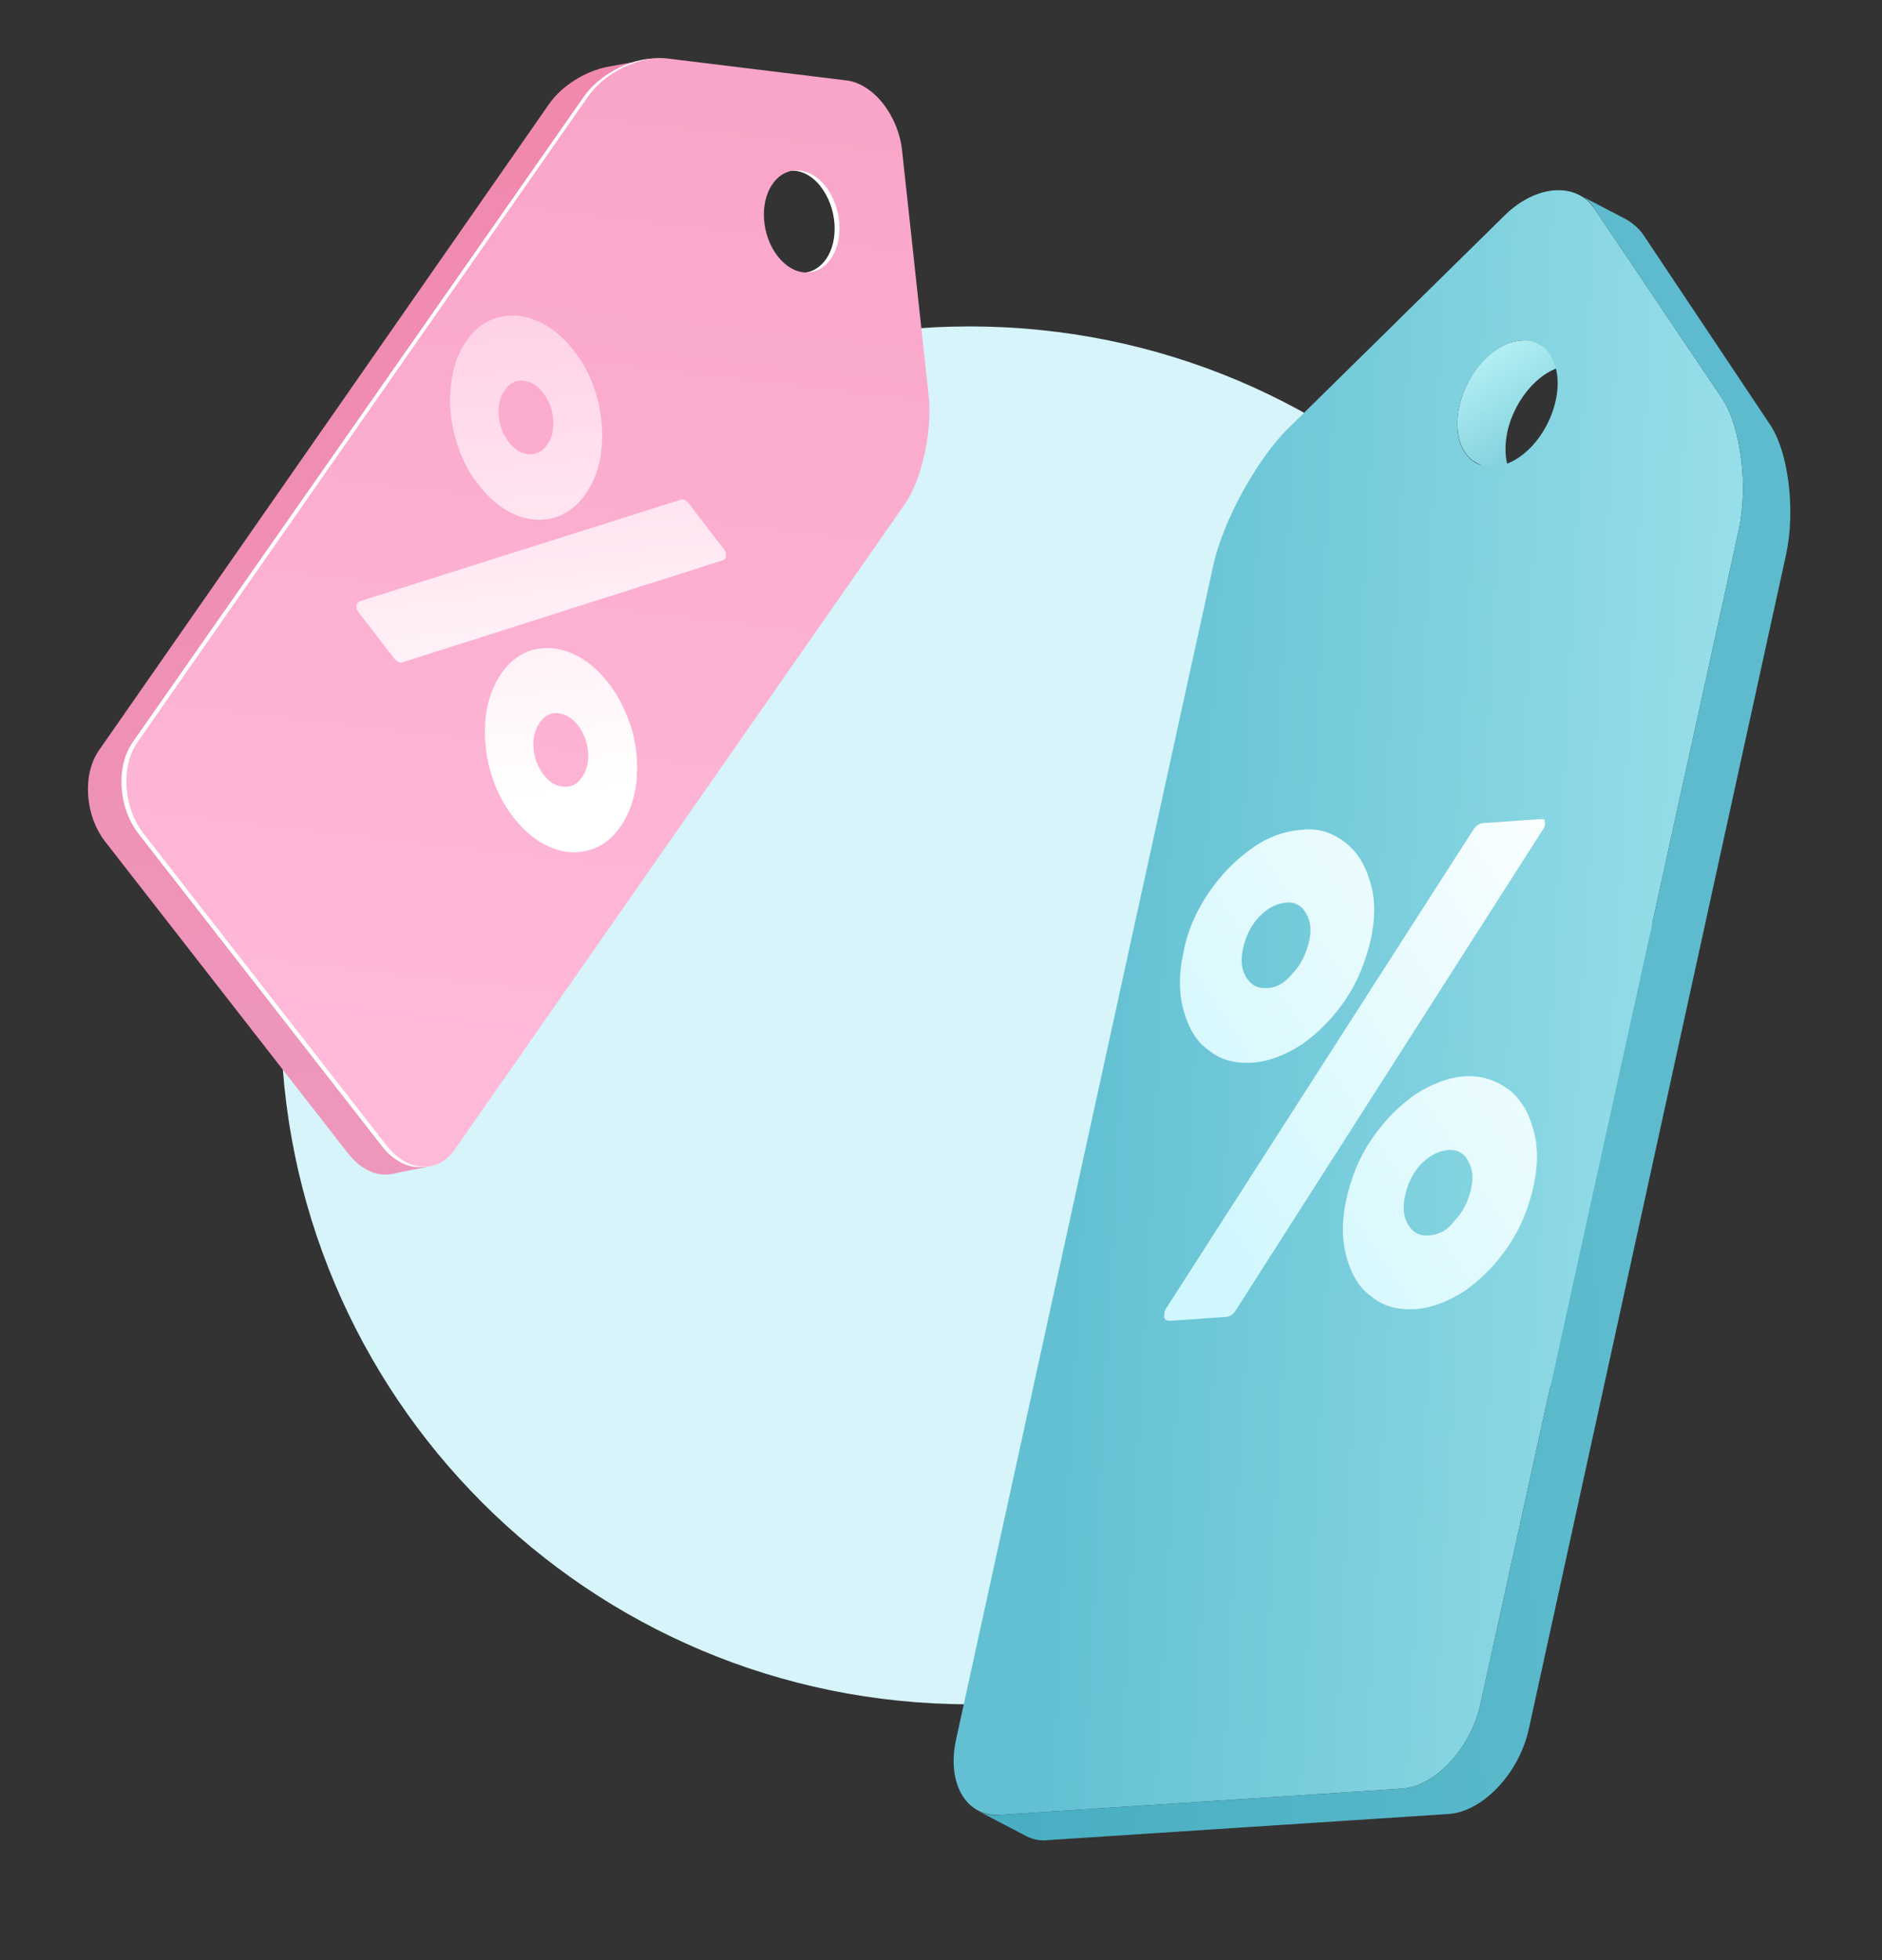
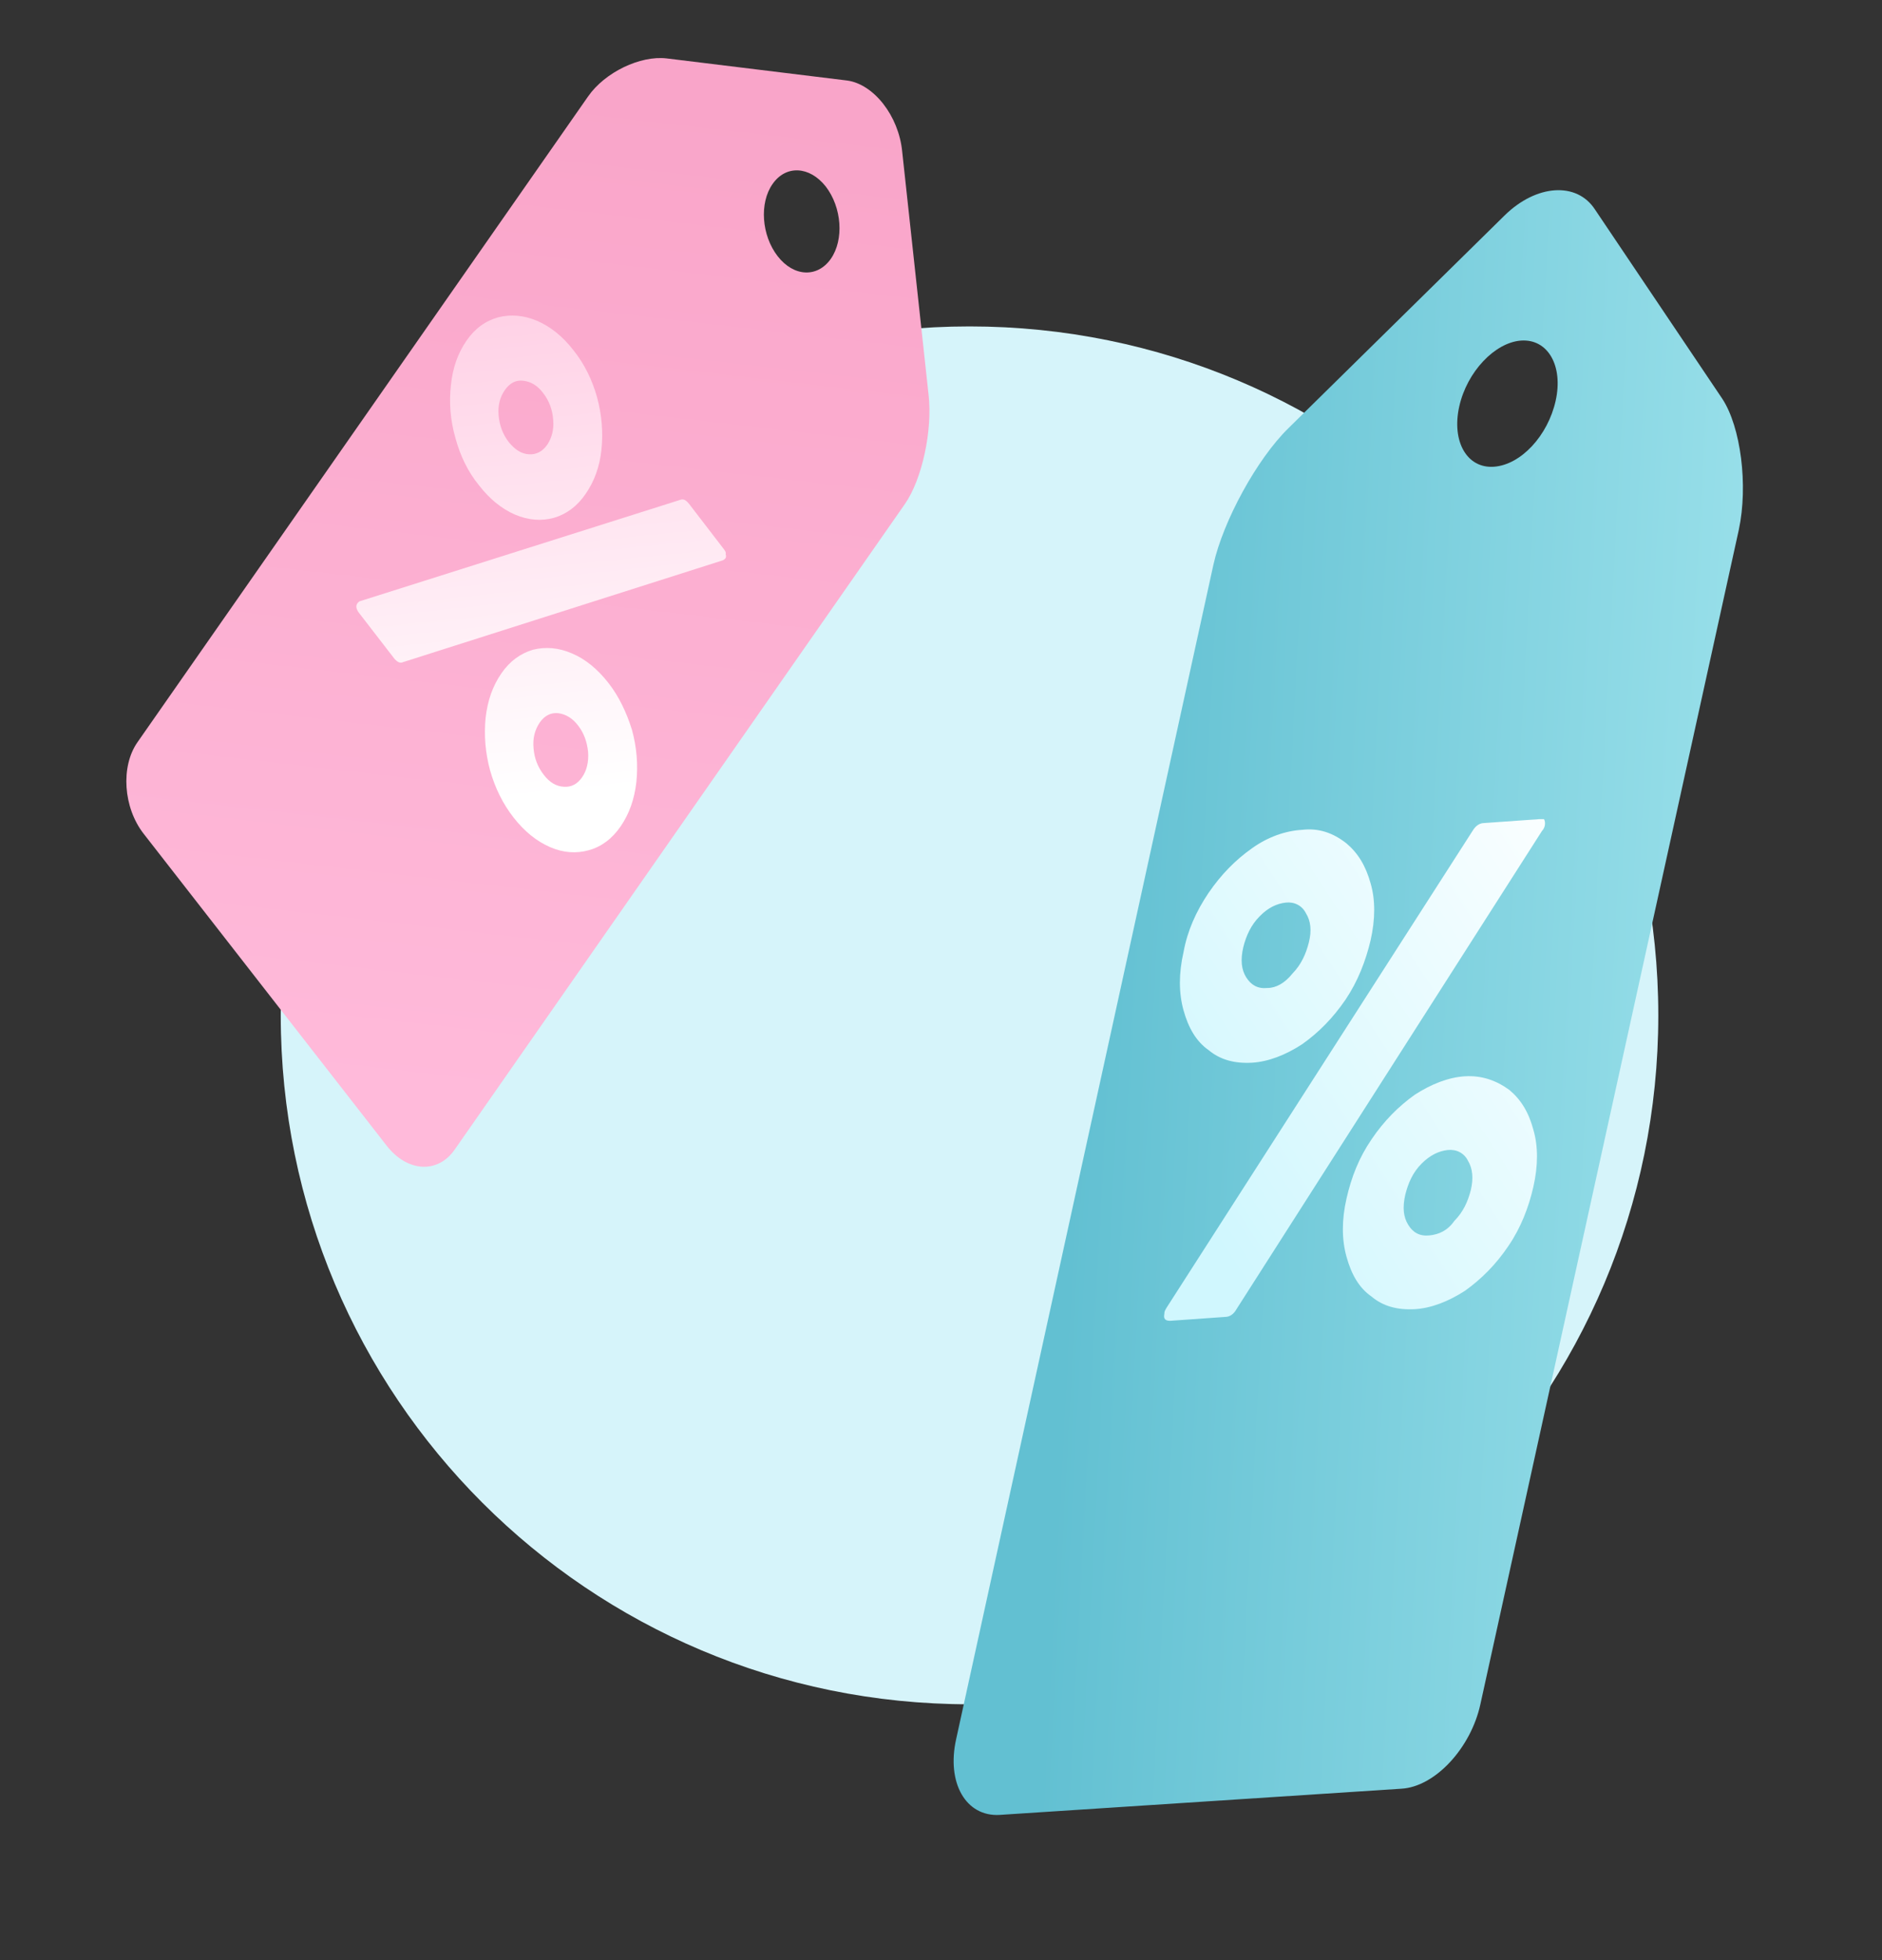
<svg xmlns="http://www.w3.org/2000/svg" version="1.2" baseProfile="tiny-ps" viewBox="0 0 97 101" width="97" height="101">
  <rect x="0" y="0" width="97" height="101" fill="#333333" stroke="none" />
  <title>Group 956-svg</title>
  <defs>
    <linearGradient id="grd1" gradientUnits="userSpaceOnUse" x1="22.63" y1="75.231" x2="18.07" y2="8.388">
      <stop offset="0" stop-color="#ed9bc1" />
      <stop offset="1" stop-color="#f189af" />
    </linearGradient>
    <linearGradient id="grd2" gradientUnits="userSpaceOnUse" x1="24.193" y1="56.815" x2="30.187" y2="4.627">
      <stop offset="0" stop-color="#ffbada" />
      <stop offset="1" stop-color="#f9a5c9" />
    </linearGradient>
    <linearGradient id="grd3" gradientUnits="userSpaceOnUse" x1="25.532" y1="7.274" x2="29" y2="40.926">
      <stop offset="0" stop-color="#ffc1dd" />
      <stop offset="1" stop-color="#ffffff" />
    </linearGradient>
    <linearGradient id="grd4" gradientUnits="userSpaceOnUse" x1="76.812" y1="18.238" x2="80.466" y2="24.005">
      <stop offset="0" stop-color="#b2eff3" />
      <stop offset="1" stop-color="#74c8d8" />
    </linearGradient>
    <linearGradient id="grd5" gradientUnits="userSpaceOnUse" x1="119.926" y1="54.569" x2="55.732" y2="51.169">
      <stop offset="0" stop-color="#cafcff" />
      <stop offset="1" stop-color="#62c0d2" />
    </linearGradient>
    <linearGradient id="grd6" gradientUnits="userSpaceOnUse" x1="91.576" y1="40.775" x2="60.521" y2="61.108">
      <stop offset="0.204" stop-color="#ffffff" />
      <stop offset="0.995" stop-color="#d0f7fe" />
    </linearGradient>
    <linearGradient id="grd7" gradientUnits="userSpaceOnUse" x1="82.226" y1="51.423" x2="36.051" y2="55.097">
      <stop offset="0" stop-color="#5dbbcd" />
      <stop offset="1" stop-color="#41a9bd" />
    </linearGradient>
  </defs>
  <style>
		tspan { white-space:pre }
		.shp0 { fill: #d6f4fa } 
		.shp1 { fill: url(#grd1) } 
		.shp2 { fill: #ffffff } 
		.shp3 { fill: url(#grd2) } 
		.shp4 { fill: url(#grd3) } 
		.shp5 { fill: url(#grd4) } 
		.shp6 { fill: url(#grd5) } 
		.shp7 { fill: url(#grd6) } 
		.shp8 { fill: url(#grd7) } 
	</style>
  <path id="Layer" class="shp0" d="M49.97 87.82C30.34 87.82 14.47 71.95 14.47 52.32C14.47 32.68 30.34 16.82 49.97 16.82C69.6 16.82 85.47 32.68 85.47 52.32C85.47 71.95 69.6 87.82 49.97 87.82Z" />
  <g id="Layer">
-     <path id="Layer" class="shp1" d="M17.96 59.46L5.43 43.38C4.37 42.03 4.23 39.9 5.11 38.65L28.3 5.36C28.97 4.4 30.17 3.67 31.32 3.44C31.99 3.33 32.66 3.19 33.33 3.06C32.18 3.28 30.98 4.02 30.31 4.97L7.09 38.24C6.21 39.49 6.35 41.62 7.41 42.97L19.97 59.07C20.61 59.89 21.46 60.26 22.22 60.1C21.55 60.21 20.89 60.35 20.22 60.49C19.46 60.65 18.61 60.28 17.96 59.46Z" />
-     <path id="Layer" fill-rule="evenodd" class="shp2" d="M23.19 59.25C22.32 60.51 20.75 60.42 19.69 59.07L7.16 42.99C6.1 41.64 5.96 39.52 6.83 38.26L30.08 5C30.95 3.74 32.77 2.87 34.13 3.03L43.44 4.18C44.8 4.36 46.09 5.98 46.27 7.83L47.63 20.37C47.84 22.2 47.29 24.74 46.41 25.99L23.19 59.25ZM39.57 9.5C38.88 10.48 38.99 12.15 39.82 13.22C40.65 14.3 41.87 14.34 42.57 13.36C43.26 12.38 43.14 10.71 42.31 9.63C41.51 8.56 40.26 8.52 39.57 9.5Z" />
    <path id="Layer" fill-rule="evenodd" class="shp3" d="M23.44 59.23C22.57 60.49 21 60.4 19.94 59.05L7.41 42.97C6.35 41.62 6.21 39.49 7.09 38.24L30.31 4.97C31.18 3.72 33 2.85 34.36 3.01L43.67 4.15C45.03 4.34 46.32 5.96 46.5 7.81L47.86 20.35C48.07 22.18 47.52 24.71 46.64 25.97L23.44 59.23ZM39.82 9.48C39.13 10.46 39.25 12.13 40.08 13.2C40.91 14.27 42.13 14.32 42.82 13.34C43.51 12.35 43.39 10.69 42.56 9.61C41.73 8.56 40.51 8.49 39.82 9.48Z" />
    <path id="Layer" fill-rule="evenodd" class="shp4" d="M32.57 37.6C32.82 38.51 32.89 39.4 32.8 40.29C32.7 41.18 32.43 41.94 31.99 42.58C31.55 43.22 31 43.63 30.35 43.81C29.71 43.99 29.04 43.95 28.35 43.65C27.66 43.35 27.04 42.85 26.48 42.14C25.91 41.41 25.52 40.61 25.26 39.7C25.01 38.78 24.94 37.87 25.03 36.98C25.13 36.09 25.4 35.34 25.84 34.7C26.28 34.06 26.83 33.67 27.47 33.48C28.12 33.32 28.79 33.37 29.48 33.67C30.17 33.96 30.79 34.47 31.35 35.18C31.9 35.88 32.29 36.71 32.57 37.6ZM29.06 40.54C29.43 40.57 29.76 40.41 30.01 40.04C30.24 39.7 30.35 39.26 30.31 38.74C30.26 38.24 30.1 37.78 29.8 37.39C29.5 37 29.16 36.8 28.77 36.75C28.4 36.71 28.07 36.87 27.82 37.23C27.57 37.6 27.45 38.03 27.5 38.56C27.54 39.06 27.71 39.52 28.03 39.93C28.33 40.32 28.67 40.52 29.06 40.54ZM37.4 28.55C37.43 28.64 37.43 28.73 37.38 28.78C37.34 28.82 37.29 28.87 37.2 28.89L20.77 34.12C20.63 34.19 20.47 34.12 20.31 33.92L18.51 31.59C18.35 31.38 18.33 31.22 18.42 31.09C18.47 31.02 18.54 30.97 18.58 30.97L35.05 25.76C35.22 25.69 35.35 25.76 35.52 25.97L37.31 28.3C37.38 28.39 37.43 28.48 37.4 28.55ZM30.77 20.46C31.02 21.38 31.09 22.27 31 23.16C30.91 24.05 30.63 24.8 30.19 25.44C29.76 26.08 29.2 26.49 28.56 26.68C27.91 26.86 27.24 26.81 26.55 26.52C25.86 26.22 25.24 25.72 24.69 25.01C24.11 24.3 23.72 23.48 23.47 22.56C23.21 21.65 23.14 20.74 23.24 19.85C23.33 18.96 23.6 18.2 24.04 17.56C24.48 16.92 25.03 16.53 25.68 16.35C26.32 16.19 26.99 16.24 27.68 16.53C28.37 16.83 29 17.33 29.55 18.04C30.12 18.75 30.52 19.57 30.77 20.46ZM27.27 23.41C27.64 23.43 27.96 23.27 28.21 22.91C28.44 22.56 28.56 22.13 28.51 21.61C28.47 21.1 28.3 20.65 28 20.26C27.71 19.87 27.36 19.66 26.97 19.62C26.6 19.57 26.28 19.73 26.02 20.1C25.77 20.46 25.65 20.9 25.7 21.42C25.75 21.93 25.91 22.38 26.23 22.79C26.55 23.18 26.88 23.39 27.27 23.41Z" />
  </g>
  <g id="Layer">
-     <path id="Layer" class="shp5" d="M78.59 25.15L76.1 23.85C75.31 23.45 74.91 22.3 75.21 20.95C75.61 19.15 77 17.65 78.39 17.55C78.74 17.5 79.04 17.55 79.28 17.7L81.77 19C81.47 18.9 81.22 18.85 80.87 18.85C79.53 18.9 78.09 20.45 77.69 22.25C77.4 23.65 77.79 24.75 78.59 25.15Z" />
    <path id="Layer" fill-rule="evenodd" class="shp6" d="M76.3 87.82C75.81 90.07 73.97 92.07 72.23 92.17L51.52 93.52C49.78 93.62 48.78 91.87 49.28 89.62L62.54 29.1C63.04 26.85 64.78 23.65 66.42 22.05L77.55 11.1C79.18 9.5 81.27 9.35 82.21 10.8L88.77 20.55C89.72 22 90.11 25 89.62 27.3L76.3 87.82ZM75.21 20.95C74.81 22.75 75.61 24.15 77 24.05C78.39 23.95 79.78 22.45 80.18 20.65C80.58 18.85 79.78 17.45 78.39 17.55C77.05 17.65 75.61 19.15 75.21 20.95Z" />
    <path id="Layer" fill-rule="evenodd" class="shp7" d="M79.58 42.21C79.63 42.31 79.63 42.36 79.63 42.46C79.63 42.56 79.58 42.71 79.48 42.81L63.73 67.46C63.59 67.71 63.39 67.86 63.14 67.86L60.31 68.06C60.06 68.06 59.96 67.96 60.01 67.71C60.01 67.56 60.06 67.51 60.11 67.41L75.9 42.81C76.05 42.56 76.25 42.41 76.5 42.41L79.33 42.21C79.43 42.21 79.53 42.21 79.58 42.21ZM77.79 56.16C78.39 56.66 78.79 57.31 79.03 58.21C79.28 59.06 79.28 60.06 79.03 61.16C78.79 62.21 78.39 63.26 77.74 64.21C77.1 65.16 76.35 65.91 75.51 66.51C74.66 67.06 73.77 67.41 72.92 67.46C72.03 67.51 71.28 67.31 70.69 66.81C70.04 66.36 69.65 65.66 69.4 64.76C69.15 63.86 69.15 62.86 69.4 61.76C69.65 60.66 70.04 59.66 70.69 58.71C71.33 57.76 72.08 57.01 72.92 56.41C73.77 55.86 74.66 55.51 75.51 55.46C76.35 55.41 77.1 55.66 77.79 56.16ZM74.96 62.91C75.41 62.46 75.66 61.91 75.81 61.31C75.95 60.71 75.9 60.21 75.66 59.81C75.46 59.41 75.06 59.21 74.61 59.26C74.17 59.31 73.72 59.51 73.27 59.96C72.82 60.41 72.58 60.96 72.43 61.56C72.28 62.21 72.33 62.71 72.58 63.11C72.82 63.51 73.17 63.71 73.67 63.66C74.17 63.61 74.61 63.41 74.96 62.91ZM69.4 43.46C69.99 43.96 70.39 44.61 70.64 45.51C70.89 46.36 70.89 47.36 70.64 48.46C70.39 49.51 69.99 50.56 69.35 51.51C68.7 52.46 67.96 53.21 67.11 53.81C66.27 54.36 65.37 54.71 64.53 54.76C63.63 54.81 62.89 54.61 62.29 54.11C61.65 53.66 61.25 52.96 61 52.06C60.75 51.16 60.75 50.16 61 49.06C61.2 47.96 61.65 46.96 62.29 46.01C62.94 45.06 63.68 44.31 64.53 43.71C65.37 43.11 66.27 42.81 67.11 42.76C67.96 42.66 68.7 42.91 69.4 43.46ZM66.62 50.16C67.06 49.71 67.31 49.16 67.46 48.56C67.61 47.96 67.56 47.46 67.31 47.06C67.11 46.66 66.71 46.46 66.27 46.51C65.82 46.56 65.37 46.76 64.93 47.21C64.48 47.66 64.23 48.21 64.08 48.81C63.93 49.46 63.98 49.96 64.23 50.36C64.48 50.76 64.83 50.96 65.32 50.91C65.77 50.91 66.22 50.66 66.62 50.16Z" />
-     <path id="Layer" class="shp8" d="M74.71 93.47L54 94.82C53.6 94.87 53.2 94.77 52.91 94.62C52.06 94.17 51.27 93.77 50.42 93.32C50.72 93.47 51.12 93.57 51.51 93.52L72.23 92.17C73.97 92.07 75.81 90.07 76.3 87.82L89.62 27.3C90.11 25 89.72 22 88.77 20.55L82.21 10.8C82.02 10.45 81.72 10.2 81.42 10.05C82.26 10.5 83.06 10.9 83.9 11.35C84.2 11.55 84.5 11.8 84.7 12.1L91.21 21.85C92.2 23.3 92.55 26.35 92.05 28.6L78.79 89.12C78.29 91.37 76.45 93.32 74.71 93.47Z" />
  </g>
</svg>